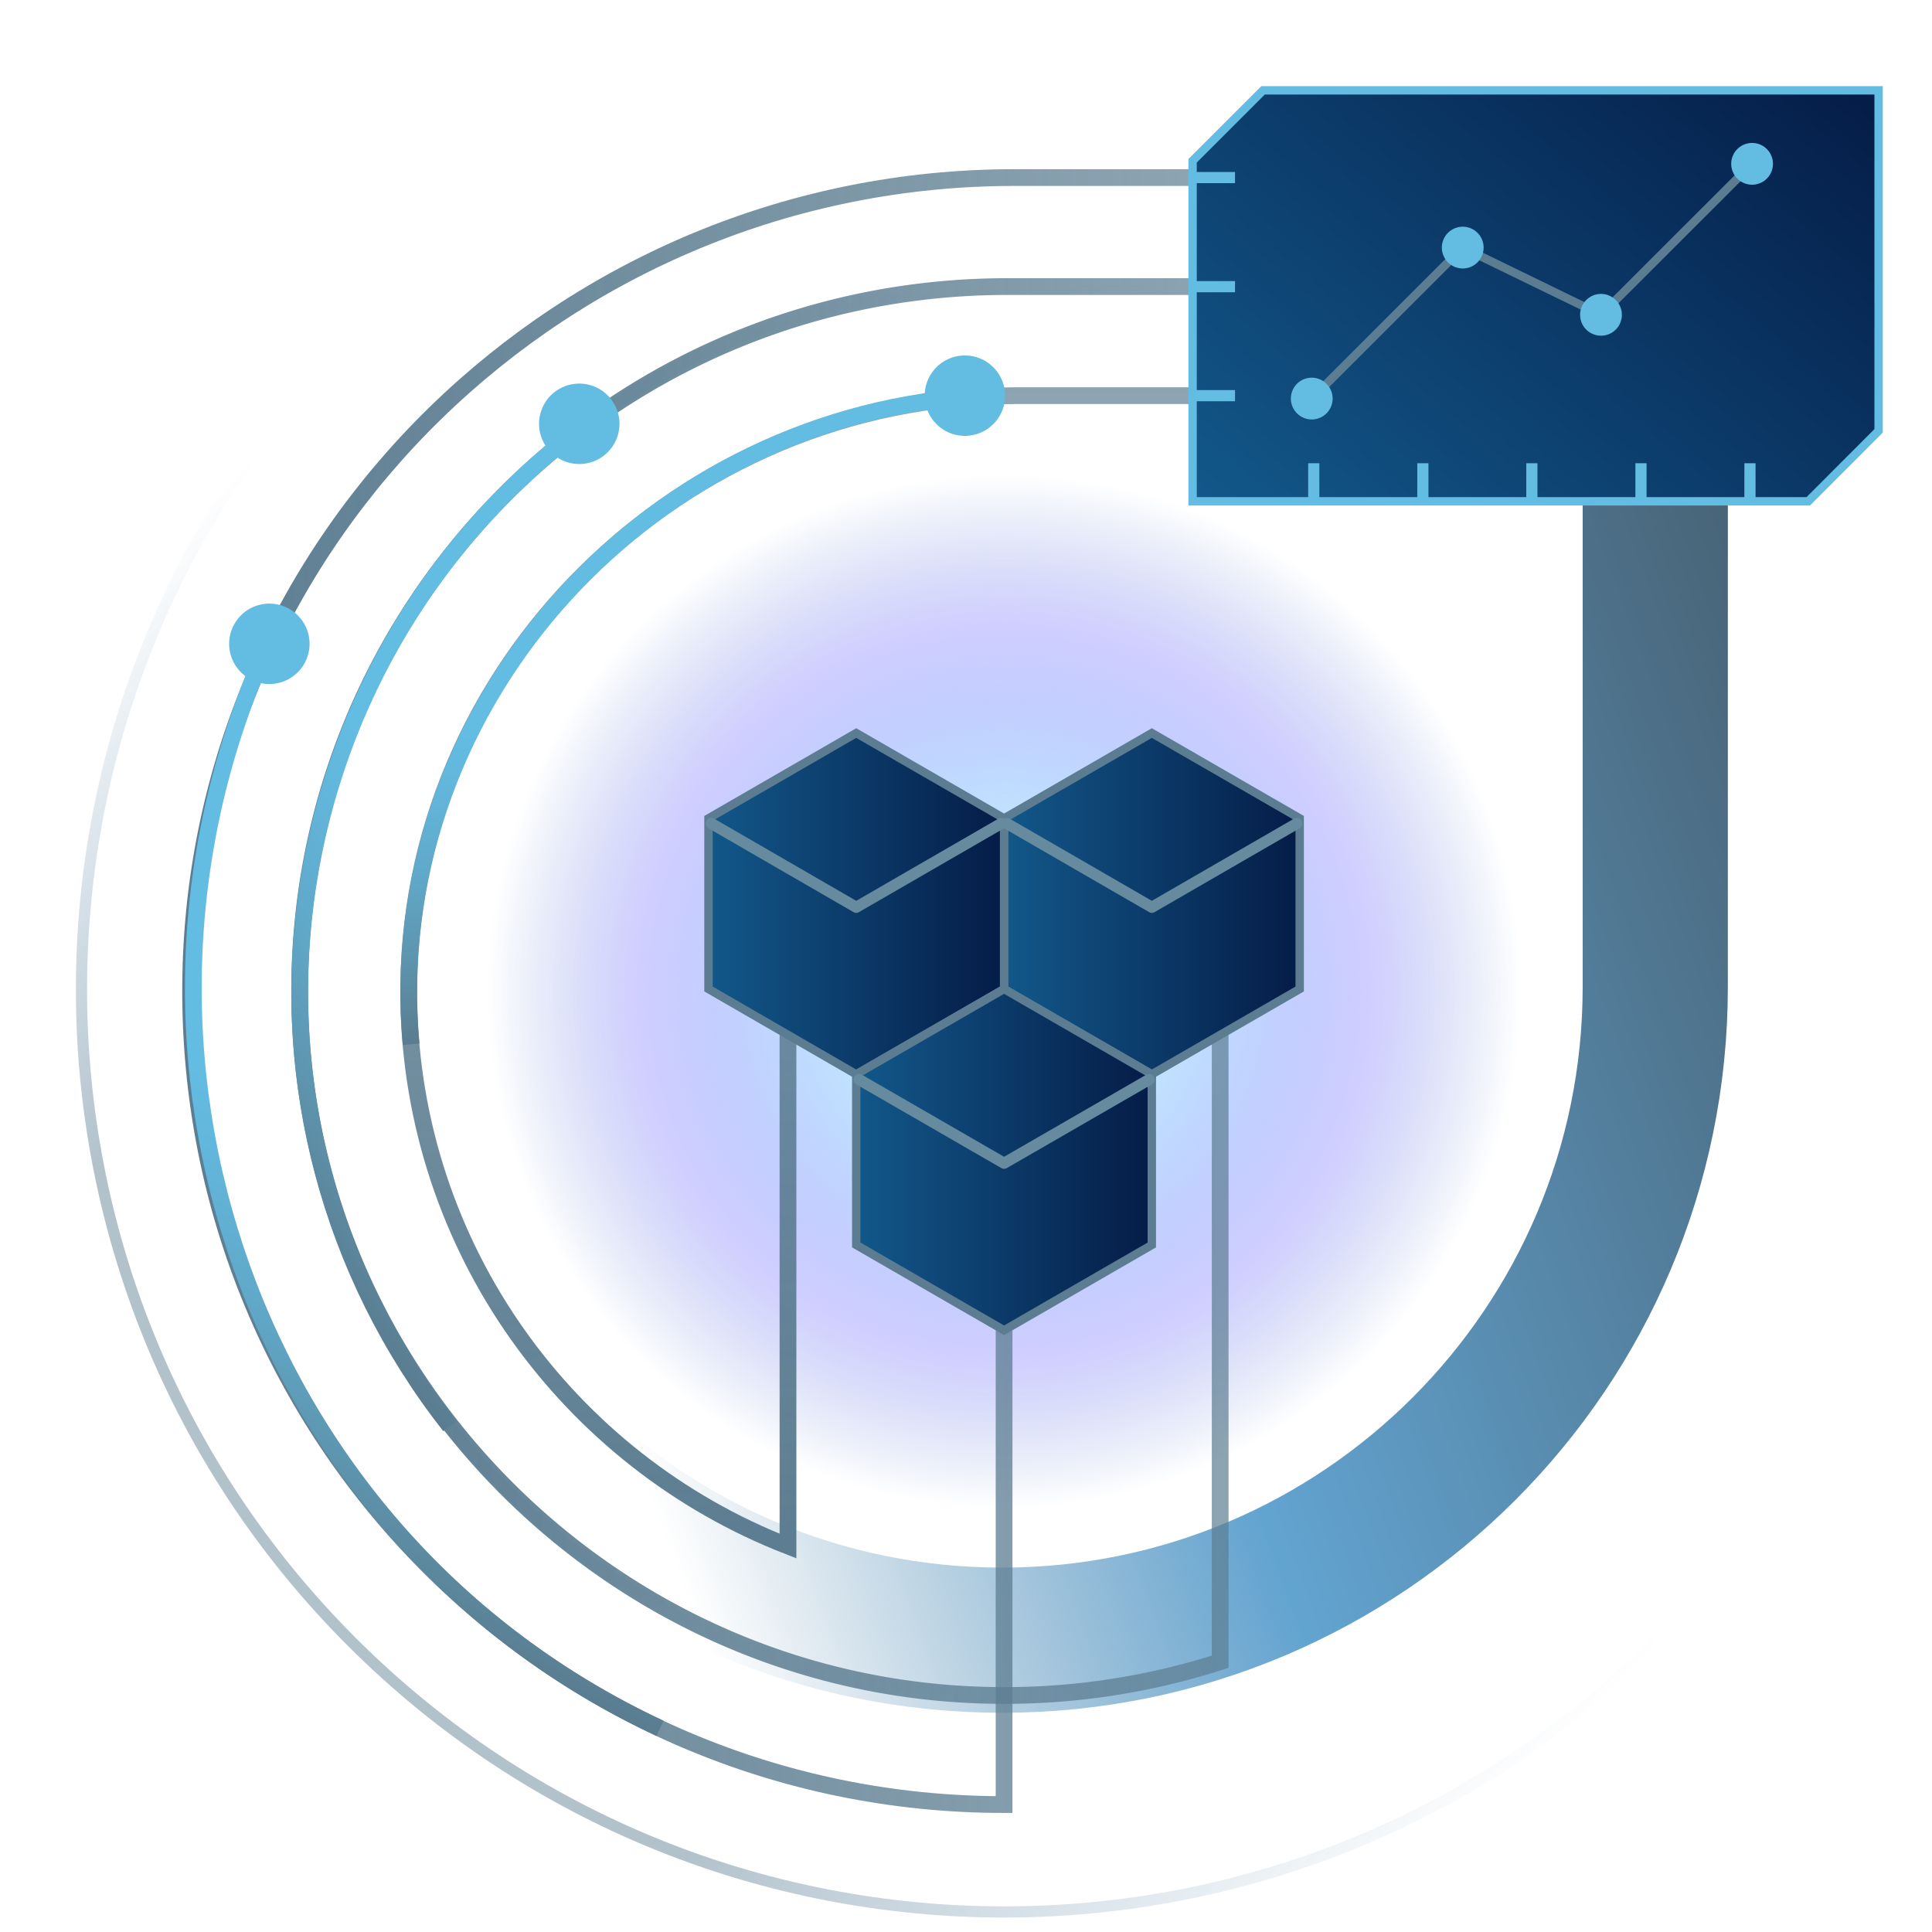
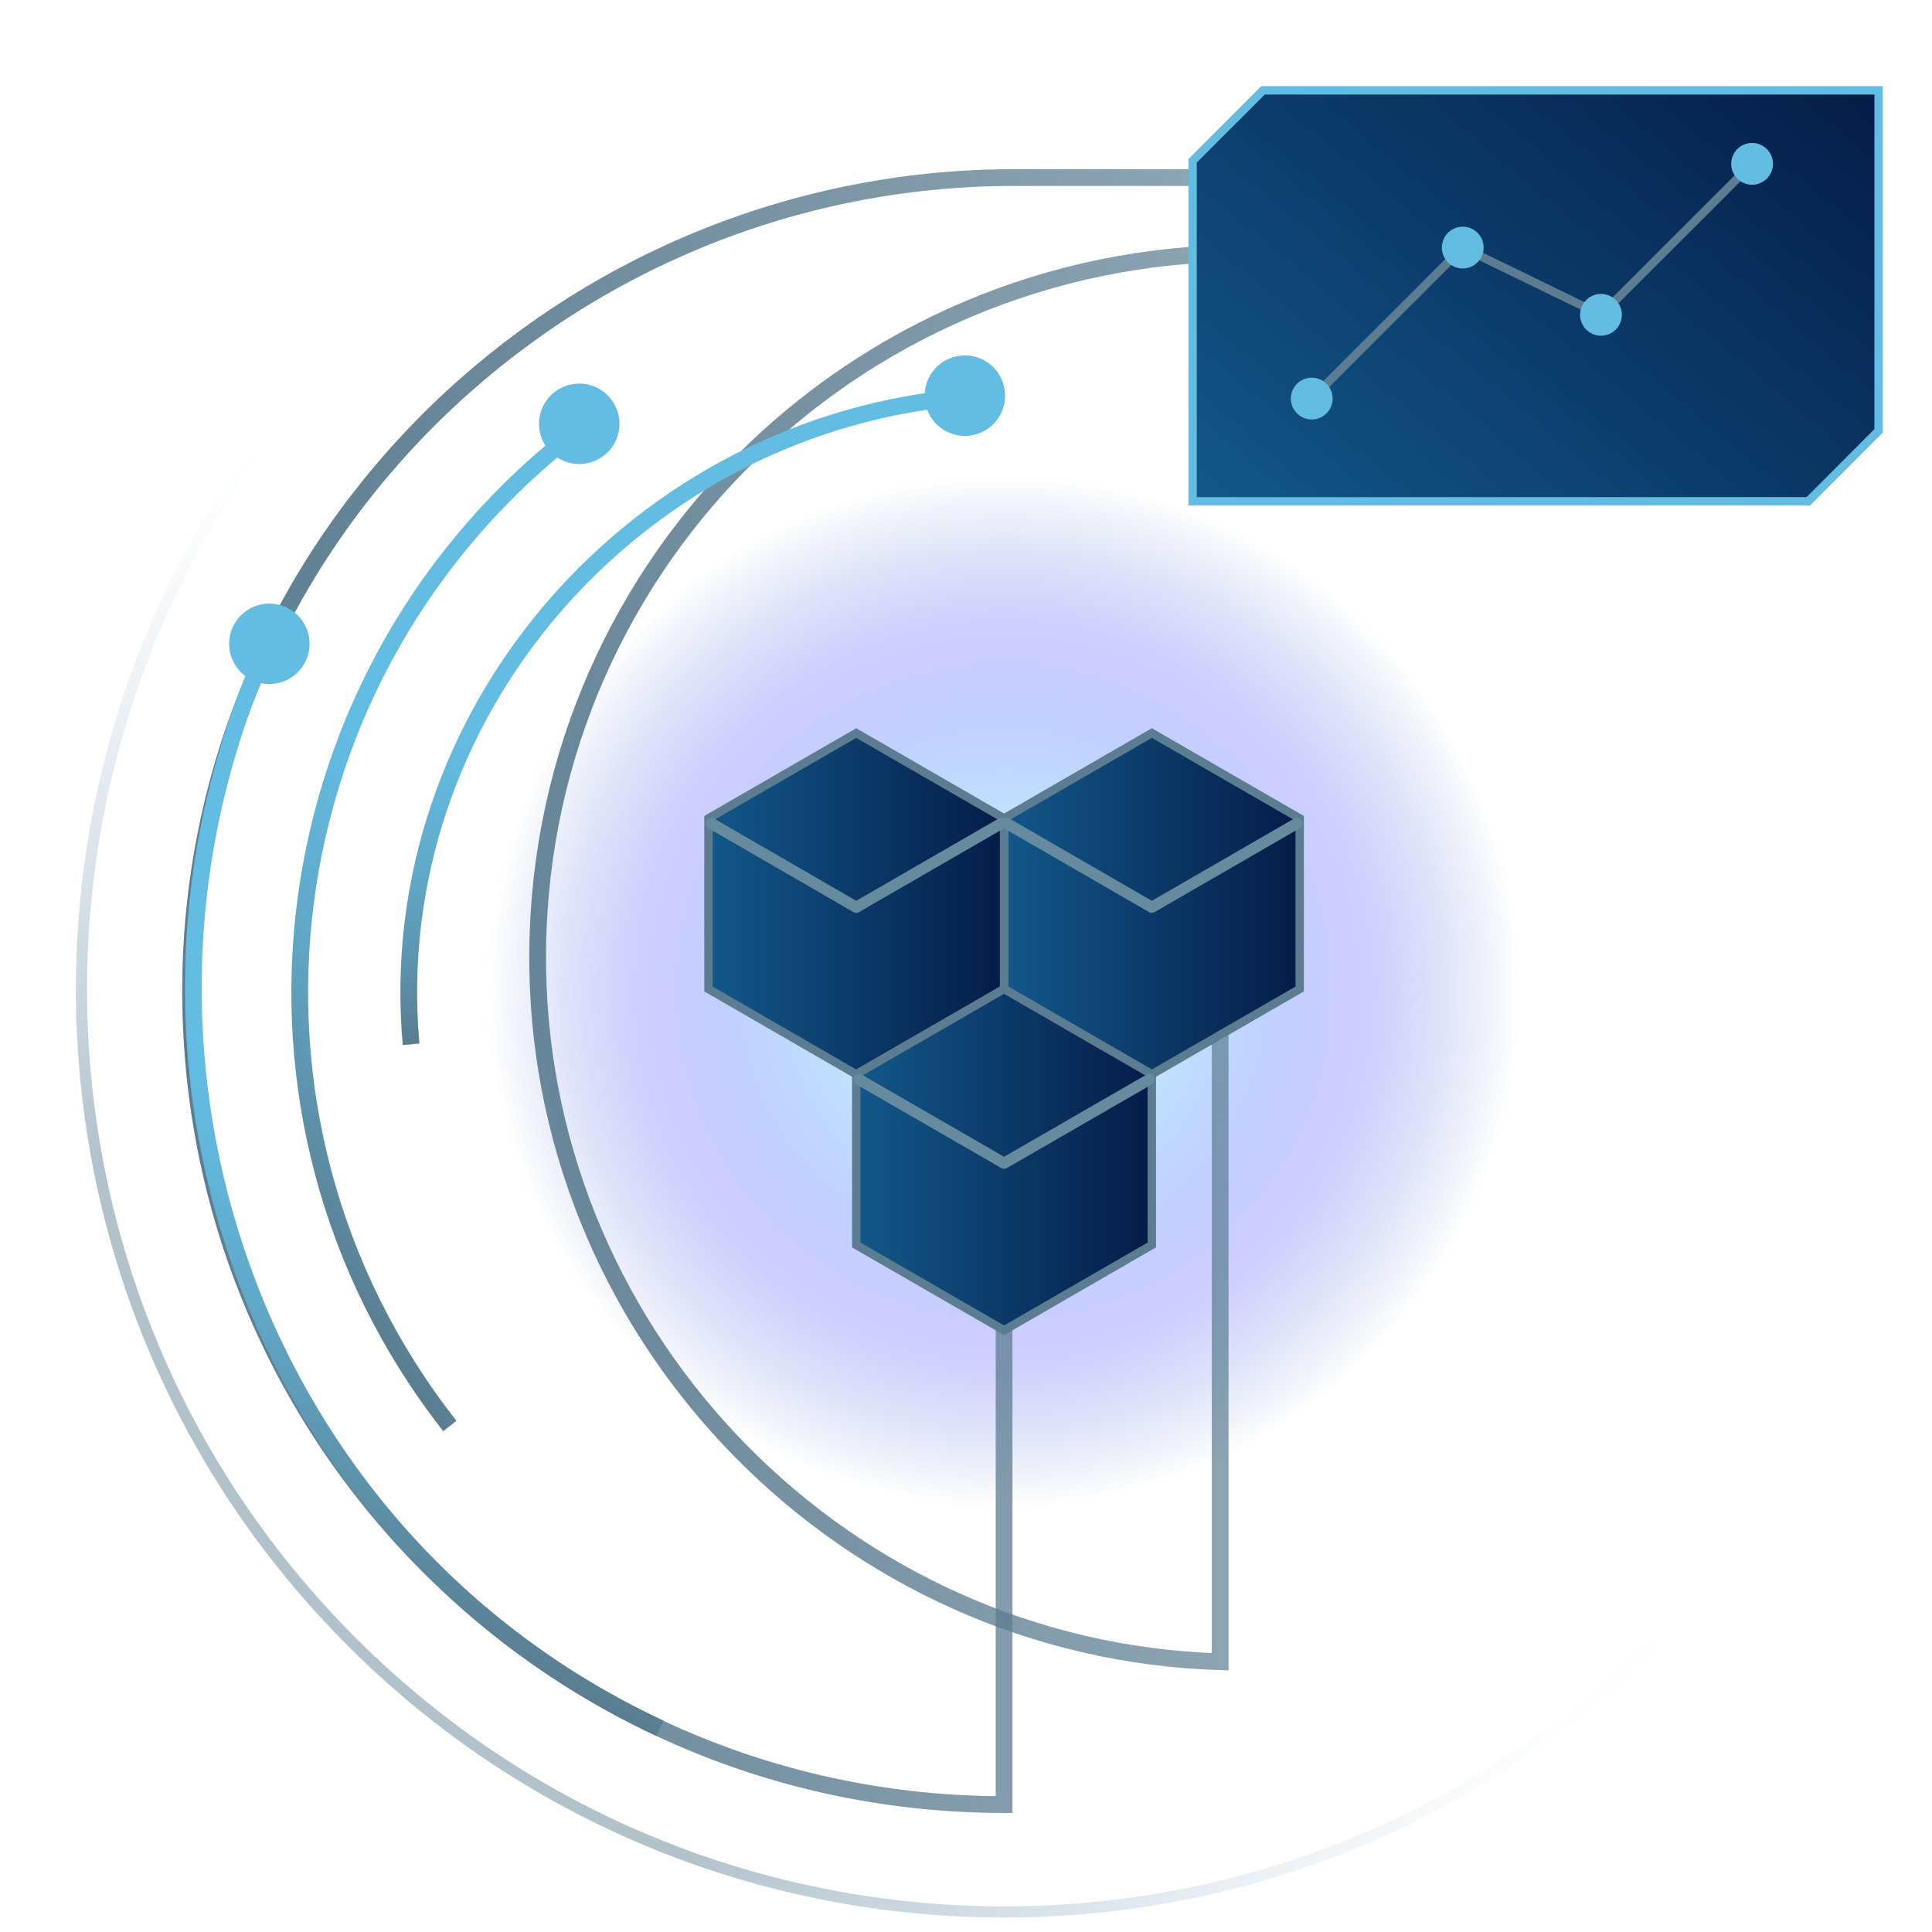
<svg xmlns="http://www.w3.org/2000/svg" width="173" height="173" fill="none">
  <g clip-path="url(#a)">
    <path fill="url(#b)" d="M89.91 135.18c25.643 0 46.43-20.788 46.43-46.43 0-25.643-20.787-46.43-46.43-46.43S43.48 63.107 43.48 88.75c0 25.642 20.787 46.43 46.43 46.43" />
-     <path stroke="url(#c)" stroke-miterlimit="10" d="M89.91 151.83c-34.84 0-63.08-28.24-63.08-63.08s28.24-63.08 63.08-63.08h16.6" opacity=".39" />
    <path stroke="url(#d)" stroke-miterlimit="10" d="M148.32 147.01c-32.26 32.26-84.57 32.26-116.83 0s-32.26-84.57 0-116.83" opacity=".47" />
-     <path stroke="url(#e)" stroke-miterlimit="10" stroke-width="13" d="M31.22 88.37c0 32.31 26.19 58.5 58.5 58.5s58.5-26.19 58.5-58.5V43.93" opacity=".79" />
-     <path stroke="url(#f)" stroke-miterlimit="10" stroke-width="1.5" d="M70.56 92.67v45.77c-19.64-7.65-33.63-26.61-33.96-48.88-.45-29.77 24.43-54.13 54.2-54.13h15.99" />
    <path stroke="url(#g)" stroke-miterlimit="10" stroke-width="1.5" d="M89.91 119.12v42.47c-40.42 0-73.14-32.91-72.84-73.4.29-40.16 33.59-72.29 73.75-72.29h15.97" />
-     <path stroke="url(#h)" stroke-miterlimit="10" stroke-width="1.5" d="M109.26 92.67v56.13a63.1 63.1 0 0 1-21.31 2.99c-33.5-1.02-60.63-28.61-61.11-62.12-.51-35.26 27.93-64.01 63.38-64.01h16.57" />
+     <path stroke="url(#h)" stroke-miterlimit="10" stroke-width="1.5" d="M109.26 92.67v56.13c-33.5-1.02-60.63-28.61-61.11-62.12-.51-35.26 27.93-64.01 63.38-64.01h16.57" />
    <path fill="url(#i)" stroke="#5C7D91" stroke-miterlimit="10" stroke-width=".75" d="m103.14 65.64 13.24 7.64v15.28l-13.24 7.64-13.23-7.64V73.28z" />
    <path fill="url(#j)" stroke="#5C7D91" stroke-miterlimit="10" stroke-width=".75" d="m76.67 65.64 13.24 7.64v15.28L76.67 96.2l-13.23-7.64V73.28z" />
    <path stroke="#668B9E" stroke-linecap="round" stroke-linejoin="round" d="m63.7 73.74 12.97 7.5 12.98-7.5M90.16 73.74l12.98 7.5 12.98-7.5" />
    <path fill="url(#k)" stroke="#5C7D91" stroke-miterlimit="10" stroke-width=".75" d="m89.91 88.56 13.23 7.64v15.28l-13.23 7.64-13.24-7.64V96.2z" />
    <path stroke="#668B9E" stroke-linecap="round" stroke-linejoin="round" d="m76.93 96.67 12.98 7.49 12.98-7.49" />
    <path fill="#63BCE2" d="M51.87 41.55a3.6 3.6 0 1 0 0-7.2 3.6 3.6 0 0 0 0 7.2M24.12 61.25a3.6 3.6 0 1 0 0-7.2 3.6 3.6 0 0 0 0 7.2M86.4 39.03a3.6 3.6 0 1 0 0-7.2 3.6 3.6 0 0 0 0 7.2" />
    <path fill="url(#l)" stroke="#63BCE2" stroke-miterlimit="10" stroke-width=".75" d="M106.79 44.89h55.13l6.3-6.31V8.09H113.1l-6.31 6.31z" />
-     <path stroke="#63BCE2" stroke-linecap="square" stroke-miterlimit="10" d="M107.45 15.9h2.64M107.45 35.43h2.64M107.45 25.67h2.64M117.64 44.62v-2.64M137.17 44.62v-2.64M127.41 44.62v-2.64M156.7 44.62v-2.64M146.94 44.62v-2.64" />
    <path stroke="#5C7D91" stroke-miterlimit="10" stroke-width=".75" d="m117.46 35.69 13.52-13.52 12.38 6.02 13.53-13.52" />
    <path fill="#63BCE2" d="M130.98 24.04a1.87 1.87 0 1 0 0-3.74 1.87 1.87 0 0 0 0 3.74M143.36 30.06a1.87 1.87 0 1 0 0-3.74 1.87 1.87 0 0 0 0 3.74M156.89 16.54a1.87 1.87 0 1 0 0-3.74 1.87 1.87 0 0 0 0 3.74M117.46 37.56a1.87 1.87 0 1 0 0-3.74 1.87 1.87 0 0 0 0 3.74" />
    <path stroke="url(#m)" stroke-miterlimit="10" stroke-width="1.5" d="M36.81 93.51c-2.65-29.65 20.35-55.79 50.04-58" />
    <path stroke="url(#n)" stroke-miterlimit="10" stroke-width="1.5" d="M40.28 127.69C18.52 99.94 23.73 59.85 51.94 38.37" />
    <path stroke="url(#o)" stroke-miterlimit="10" stroke-width="1.5" d="M59.1 154.76C22.7 137.78 7.34 94.14 24.05 57.61" />
  </g>
  <defs>
    <linearGradient id="c" x1="66.42" x2="66.42" y1="152.33" y2="25.17" gradientUnits="userSpaceOnUse">
      <stop stop-color="#3F78A1" stop-opacity="0" />
      <stop offset=".29" stop-color="#5C7D91" />
      <stop offset=".77" stop-color="#5C7D91" />
      <stop offset="1" stop-color="#3F78A1" stop-opacity="0" />
    </linearGradient>
    <linearGradient id="d" x1="119.292" x2="1.757" y1="176.751" y2="59.216" gradientUnits="userSpaceOnUse">
      <stop stop-color="#3F78A1" stop-opacity="0" />
      <stop offset=".29" stop-color="#5C7D91" />
      <stop offset=".78" stop-color="#5C7D91" />
      <stop offset=".99" stop-color="#3F78A1" stop-opacity="0" />
    </linearGradient>
    <linearGradient id="e" x1="168.41" x2="35.65" y1="81.56" y2="129.88" gradientUnits="userSpaceOnUse">
      <stop stop-color="#173A52" />
      <stop offset=".5" stop-color="#388BC4" />
      <stop offset=".86" stop-color="#2C6C99" stop-opacity="0" />
    </linearGradient>
    <linearGradient id="f" x1="71.32" x2="71.32" y1="139.54" y2="34.68" gradientUnits="userSpaceOnUse">
      <stop stop-color="#5C7D91" />
      <stop offset="1" stop-color="#5C7D91" stop-opacity=".7" />
    </linearGradient>
    <linearGradient id="g" x1="16.31" x2="106.79" y1="88.75" y2="88.75" gradientUnits="userSpaceOnUse">
      <stop stop-color="#5C7D91" />
      <stop offset="1" stop-color="#5C7D91" stop-opacity=".7" />
    </linearGradient>
    <linearGradient id="h" x1="26.08" x2="110.01" y1="88.75" y2="88.75" gradientUnits="userSpaceOnUse">
      <stop stop-color="#5C7D91" />
      <stop offset="1" stop-color="#5C7D91" stop-opacity=".7" />
    </linearGradient>
    <linearGradient id="i" x1="89.91" x2="116.38" y1="80.92" y2="80.92" gradientUnits="userSpaceOnUse">
      <stop stop-color="#12588A" />
      <stop offset="1" stop-color="#051C47" />
    </linearGradient>
    <linearGradient id="j" x1="63.44" x2="89.91" y1="80.92" y2="80.92" gradientUnits="userSpaceOnUse">
      <stop stop-color="#12588A" />
      <stop offset="1" stop-color="#051C47" />
    </linearGradient>
    <linearGradient id="k" x1="76.67" x2="103.14" y1="103.84" y2="103.84" gradientUnits="userSpaceOnUse">
      <stop stop-color="#12588A" />
      <stop offset="1" stop-color="#051C47" />
    </linearGradient>
    <linearGradient id="l" x1="159.26" x2="115.76" y1=".57" y2="52.41" gradientUnits="userSpaceOnUse">
      <stop stop-color="#051C47" />
      <stop offset="1" stop-color="#12588A" />
    </linearGradient>
    <linearGradient id="m" x1="63.458" x2="59.39" y1="91.539" y2="36.8" gradientUnits="userSpaceOnUse">
      <stop stop-color="#5A7C8F" />
      <stop offset=".12" stop-color="#5D91AA" />
      <stop offset=".27" stop-color="#60A8C8" />
      <stop offset=".41" stop-color="#62B6DB" />
      <stop offset=".5" stop-color="#63BCE2" />
      <stop offset=".75" stop-color="#63BCE2" />
    </linearGradient>
    <linearGradient id="n" x1="20.075" x2="71.11" y1="102.402" y2="63.552" gradientUnits="userSpaceOnUse">
      <stop stop-color="#5A7C8F" />
      <stop offset=".12" stop-color="#5D91AA" />
      <stop offset=".27" stop-color="#60A8C8" />
      <stop offset=".41" stop-color="#62B6DB" />
      <stop offset=".5" stop-color="#63BCE2" />
      <stop offset=".75" stop-color="#63BCE2" />
    </linearGradient>
    <linearGradient id="o" x1="25.563" x2="56.552" y1="140.2" y2="72.451" gradientUnits="userSpaceOnUse">
      <stop stop-color="#5A7C8F" />
      <stop offset=".12" stop-color="#5D91AA" />
      <stop offset=".27" stop-color="#60A8C8" />
      <stop offset=".41" stop-color="#62B6DB" />
      <stop offset=".5" stop-color="#63BCE2" />
      <stop offset=".75" stop-color="#63BCE2" />
    </linearGradient>
    <radialGradient id="b" cx="0" cy="0" r="1" gradientTransform="translate(89.91 88.75)scale(46.43)" gradientUnits="userSpaceOnUse">
      <stop stop-color="#0C58C7" />
      <stop offset=".32" stop-color="#96D2FF" stop-opacity=".6" />
      <stop offset=".51" stop-color="#82A4FF" stop-opacity=".5" />
      <stop offset=".72" stop-color="#6461FF" stop-opacity=".3" />
      <stop offset="1" stop-color="#0C43B3" stop-opacity="0" />
    </radialGradient>
    <clipPath id="a">
      <path fill="#fff" d="M0 0h172.8v172.8H0z" />
    </clipPath>
  </defs>
</svg>